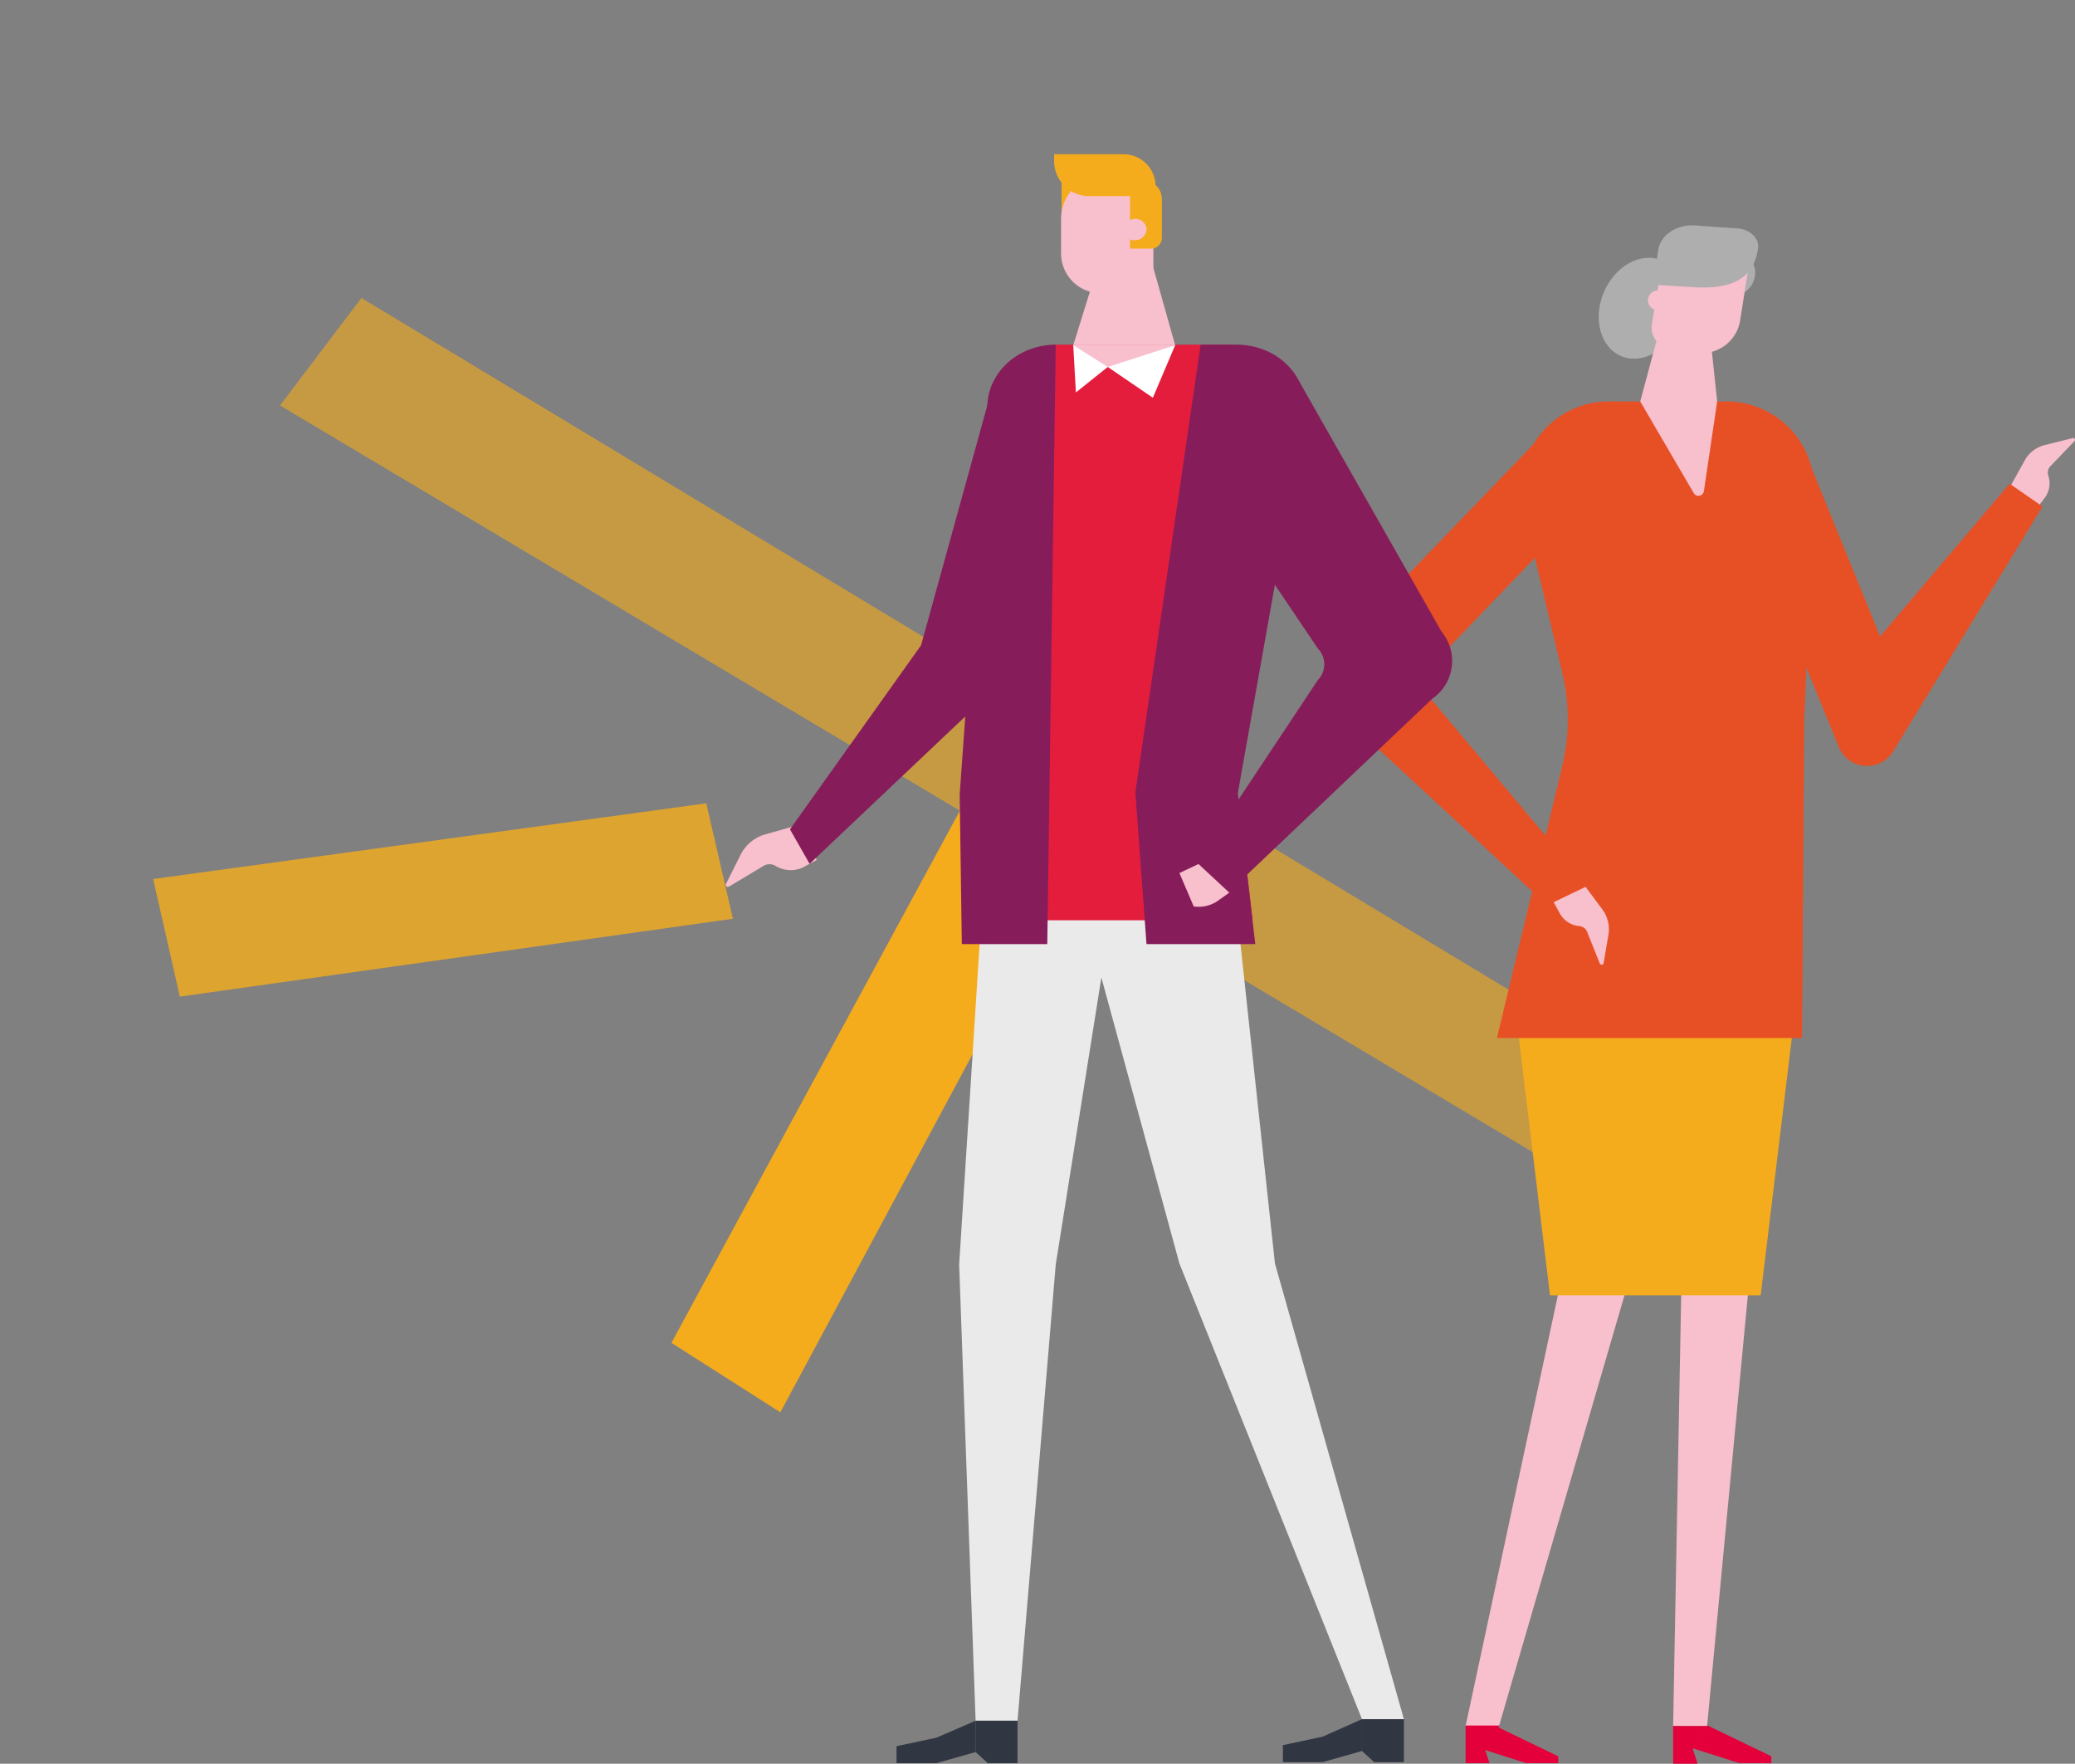
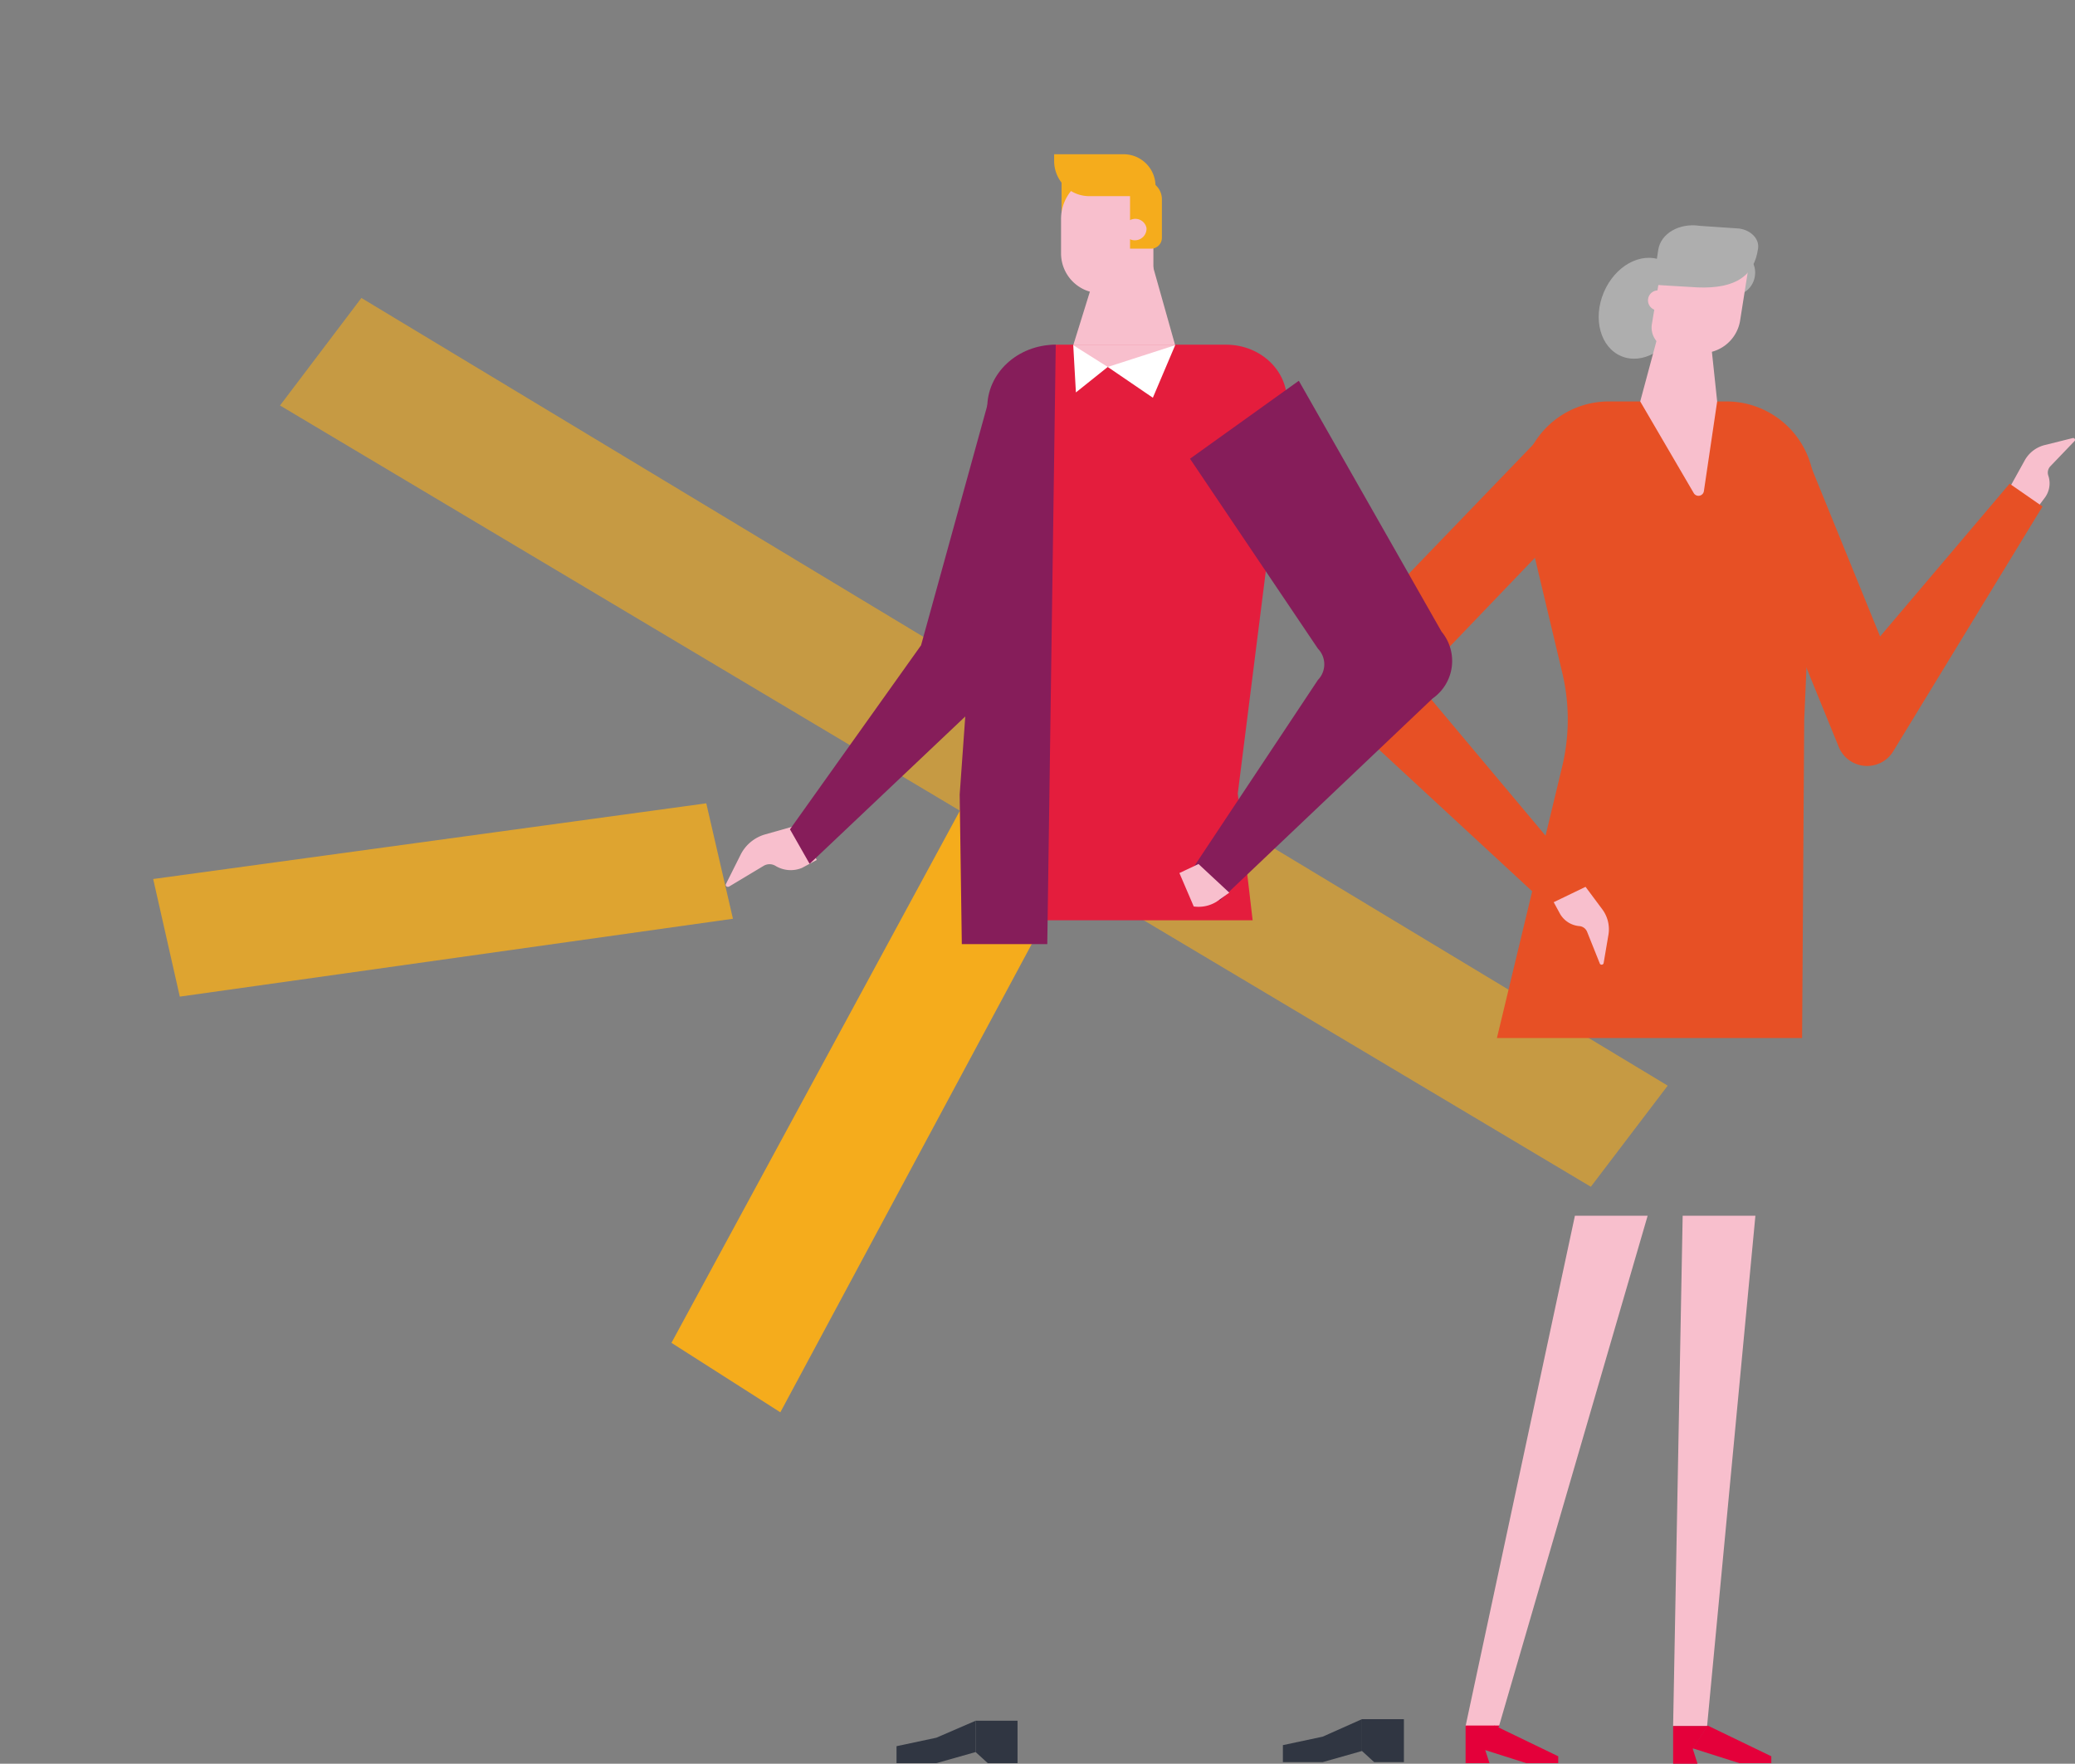
<svg xmlns="http://www.w3.org/2000/svg" width="416.585" height="354.04">
  <rect width="100%" height="100%" fill="#808080" stroke="none" />
  <defs>
    <clipPath id="clip-path">
      <path id="Rectangle_277" data-name="Rectangle 277" class="cls-1" d="M0 0h280.441v242.782H0z" />
    </clipPath>
    <style>.cls-1{fill:#f5ac1c}.cls-5{fill:#f8bfcd}.cls-6{fill:#e4003a}.cls-7{fill:#aeaeae}.cls-8{fill:#e75025}.cls-9{fill:#861d5a}.cls-11{fill:#303642}</style>
  </defs>
  <g id="Group_749" data-name="Group 749" transform="translate(-275.415 -11622.844)">
    <g id="_04" data-name="4" transform="rotate(-17 39297.154 4930.996)">
      <g id="Group_705" data-name="Group 705" clip-path="url(#clip-path)">
        <path id="Path_928" data-name="Path 928" class="cls-1" d="M54.5 155.667L209.55 3.1l16.14 19.174L71.329 175.393z" transform="translate(19.576 63.113)" />
        <path id="Path_929" data-name="Path 929" d="M113.225 91.733l-1.655 23.726L.8 97.94 2.593 73.8z" transform="translate(-.8 25.52)" opacity=".8" fill="#f5ac1c" />
        <path id="Path_930" data-name="Path 930" d="M61.833 0l204.572 227.884-20.692 14.9L39.9 15.864z" transform="translate(14.036)" opacity=".6" fill="#f5ac1c" />
      </g>
    </g>
    <g id="Group_714" data-name="Group 714" transform="translate(5305.121 429.805)">
      <path id="Path_987" data-name="Path 987" class="cls-5" d="M86.65 113.476h-14.6L50.1 215.915h6.713z" transform="translate(-4785.569 11323.604)" />
      <path id="Path_988" data-name="Path 988" class="cls-5" d="M74.208 113.476L72.29 215.915h6.82l9.7-102.439z" transform="translate(-4766.095 11323.604)" />
      <path id="Path_989" data-name="Path 989" class="cls-6" d="M67.916 175.534h-6.393l-9.376-2.982 2.983-4.578 12.786 6.176z" transform="translate(-4784.787 11371.438)" />
      <path id="Path_990" data-name="Path 990" class="cls-6" d="M54.9 175.534h-4.8v-7.56h6.819l-2.983 4.578z" transform="translate(-4785.569 11371.438)" />
      <path id="Path_991" data-name="Path 991" class="cls-6" d="M90.159 175.534h-6.393l-9.376-2.982 2.983-4.578 12.786 6.176z" transform="translate(-4764.252 11371.438)" />
      <path id="Path_992" data-name="Path 992" class="cls-6" d="M77.192 175.534h-4.9v-7.56h6.926l-2.983 4.578z" transform="translate(-4766.095 11371.545)" />
-       <path id="Path_993" data-name="Path 993" class="cls-1" d="M104.912 150.8h-42.3l-7.458-61.653h57.217z" transform="translate(-4781.136 11302.249)" />
      <path id="Path_994" data-name="Path 994" class="cls-7" d="M80.472 24.39c2.243-5.309.678-11.041-3.5-12.8S67.6 12.7 65.356 18.011s-.678 11.041 3.5 12.8 9.372-1.111 11.616-6.421z" transform="translate(-4773.08 11233.716)" />
      <path id="Path_995" data-name="Path 995" class="cls-7" d="M76.293 14.173a4.52 4.52 0 008.95 1.278 4.4 4.4 0 00-3.836-5.111 4.553 4.553 0 00-5.114 3.833z" transform="translate(-4762.639 11233.041)" />
      <path id="Path_996" data-name="Path 996" class="cls-5" d="M78.9 31.115l-5.328-.852a4.23 4.23 0 01-3.516-4.9L72.61 9.924l17.048 2.769-1.918 12.139a7.773 7.773 0 01-8.84 6.283z" transform="translate(-4768.119 11232.711)" />
      <path id="Path_997" data-name="Path 997" class="cls-5" d="M73.583 16.189a2.006 2.006 0 11-2.344-1.6 2.033 2.033 0 012.344 1.6z" transform="translate(-4768.453 11236.775)" />
      <path id="Path_998" data-name="Path 998" class="cls-7" d="M70.134 19.529l8.95.533c7.778.319 11.4-2.449 12.147-7.774.32-1.917-1.385-3.727-3.836-4.046l-7.778-.532c-4.156-.64-7.885 1.49-8.417 4.79z" transform="translate(-4767.987 11230.667)" />
      <path id="Path_999" data-name="Path 999" class="cls-8" d="M53.452 154.21h61.265l.426-63.892 2.025-46.218a17.638 17.638 0 00-17.687-17.673H75.934A17.623 17.623 0 0058.779 48.15l7.778 32.691a40.252 40.252 0 010 18.848z" transform="translate(-4782.63 11247.196)" />
      <path id="Path_1000" data-name="Path 1000" class="cls-5" d="M82.2 16.276L73.354 18.3l-4.582 17.037 10.762 18.422a1.1 1.1 0 002.024-.426l2.664-18z" transform="translate(-4769.183 11238.286)" />
      <path id="Path_1001" data-name="Path 1001" class="cls-8" d="M82.264 127.94L38.046 87.049a9.289 9.289 0 01-.426-13.2l43.472-45.15L92.6 39.77 53.389 80.66l34.841 41.53z" transform="translate(-4798.763 11249.187)" />
      <path id="Path_1002" data-name="Path 1002" class="cls-5" d="M65.916 78.316l3.409 4.579a6.715 6.715 0 011.175 5.111l-.959 5.644a.414.414 0 01-.746.106l-2.557-6.389a1.849 1.849 0 00-1.6-1.171 4.946 4.946 0 01-3.838-2.449L59.523 81.4z" transform="translate(-4777.301 11292.741)" />
      <path id="Path_1003" data-name="Path 1003" class="cls-5" d="M108.379 39.931l2.77-5a6.335 6.335 0 014.155-3.195l5.541-1.384a.366.366 0 01.319.639l-4.794 5a1.848 1.848 0 00-.426 1.917 4.834 4.834 0 01-.747 4.472l-1.6 2.13z" transform="translate(-4734.418 11250.623)" />
      <path id="Path_1004" data-name="Path 1004" class="cls-8" d="M100.254 91.319L78.305 37.543l14.917-6.07 15.343 37.7 26-30.668 6.606 4.579-29.94 49.09a6.144 6.144 0 01-10.977-.855z" transform="translate(-4760.815 11251.626)" />
      <path id="Path_1016" data-name="Path 1016" class="cls-5" d="M80.163 69.3l-6.393 1.81a7.962 7.962 0 00-4.795 3.94l-2.984 5.963c-.213.426.213.745.639.532l6.926-4.153a2.309 2.309 0 012.344 0 5.9 5.9 0 005.328.426l2.983-1.6z" transform="translate(-4949.936 11289.444)" />
      <path id="Path_1017" data-name="Path 1017" class="cls-9" d="M42.244 117.834L78.47 83.545 94.239 27 79 21.89 64.619 73.962 38.3 110.912z" transform="translate(-4909.408 11248.605)" />
-       <path id="Path_1018" data-name="Path 1018" d="M5.164 158.465L10.6 73.382h48.8l9.163 84.87 25.891 91.471h-8.42l-36.653-91.471-15.663-57.4-9.163 57.609-7.671 91.578H8.467z" transform="translate(-4842.306 11288.411)" fill="#eaeaea" />
      <path id="Path_1019" data-name="Path 1019" class="cls-11" d="M9.646 175.919h7.991l7.885-2.236v-6.39l-7.885 3.515-7.991 1.7z" transform="translate(-4781.794 11370.841)" />
      <path id="Path_1020" data-name="Path 1020" class="cls-11" d="M7.614 175.919h5.967v-8.626H5.164v6.39z" transform="translate(-4761.435 11370.841)" />
      <path id="Path_1021" data-name="Path 1021" class="cls-11" d="M50.955 175.982h7.991l7.885-2.236v-6.283l-7.885 3.408-7.991 1.7z" transform="translate(-4900.67 11370.99)" />
      <path id="Path_1022" data-name="Path 1022" class="cls-11" d="M48.923 175.982h5.967v-8.519h-8.418v6.283z" transform="translate(-4880.312 11370.99)" />
      <path id="Path_1023" data-name="Path 1023" d="M65.828 110.446l2.983 25.45H17.668V31.54c0-6.176 5.434-11.181 12.147-11.181h33.669c7.245 0 12.892 5.75 12.147 12.352z" transform="translate(-4847.033 11241.87)" fill="#e41d3d" />
      <path id="Path_1024" data-name="Path 1024" class="cls-9" d="M42.813 140.688l-.426-30.029 5.54-77.522C47.821 26.109 54 20.359 61.672 20.359l-1.7 120.33z" transform="translate(-4879.422 11241.87)" />
-       <path id="Path_1025" data-name="Path 1025" class="cls-9" d="M36.251 110.446l3.516 30.242H17.925l-2.238-30.455 13.106-89.874h7.245c8.524 0 14.917 6.922 13.638 14.589z" transform="translate(-4817.456 11241.87)" />
      <path id="Path_1026" data-name="Path 1026" class="cls-9" d="M5.968 128.571L48.694 88a9.193 9.193 0 001.811-13.417L21.844 24.215 0 39.868l25.679 38.123a4.5 4.5 0 010 6.283L.854 121.65z" transform="translate(-4790.795 11245.255)" />
      <path id="Path_1027" data-name="Path 1027" class="cls-5" d="M23.832 77.688l3.836-1.81 6.18 5.75-2.557 1.81a6.854 6.854 0 01-4.582.958z" transform="translate(-4816.756 11290.602)" />
      <path id="Path_1028" data-name="Path 1028" class="cls-1" d="M39.833 2.382h3.623v8.838h-3.623z" transform="translate(-4856.412 11226.091)" />
      <path id="Path_1029" data-name="Path 1029" class="cls-5" d="M39.831 25.958h6.286a4.319 4.319 0 004.368-4.366V11.05a8.819 8.819 0 00-8.843-8.838h-.852a8.819 8.819 0 00-8.843 8.838v7.028a8 8 0 007.884 7.88z" transform="translate(-4848.631 11225.941)" />
      <path id="Path_1030" data-name="Path 1030" class="cls-1" d="M31.145 16.515h4.049a2.184 2.184 0 002.238-2.236V6.612A3.819 3.819 0 0033.6 2.779h-2.562v13.736z" transform="translate(-4833.872 11226.439)" />
      <path id="Path_1031" data-name="Path 1031" class="cls-5" d="M32.688 9.372a2.282 2.282 0 002.557 1.81 2.318 2.318 0 002.025-2.448 2.282 2.282 0 00-2.557-1.81 2.319 2.319 0 00-2.025 2.448z" transform="translate(-4836.8 11230.068)" />
      <path id="Path_1032" data-name="Path 1032" d="M50.077 20.415L45.6 30.958l-9.057-6.176-6.393 5.111-.533-9.477z" transform="translate(-4843.854 11241.92)" fill="#fff" />
      <path id="Path_1033" data-name="Path 1033" class="cls-1" d="M38.751 8.412H52.07V6.389A6.41 6.41 0 0045.677 0H31.719v1.278a7.047 7.047 0 007.032 7.134z" transform="translate(-4849.79 11224)" />
      <path id="Path_1034" data-name="Path 1034" class="cls-5" d="M50.077 20.415l-13.532 4.366-6.925-4.366z" transform="translate(-4843.854 11241.92)" />
      <path id="Path_1035" data-name="Path 1035" class="cls-5" d="M35.373 10.548h9.483l5.221 18.528H29.62z" transform="translate(-4843.854 11233.259)" />
    </g>
  </g>
</svg>